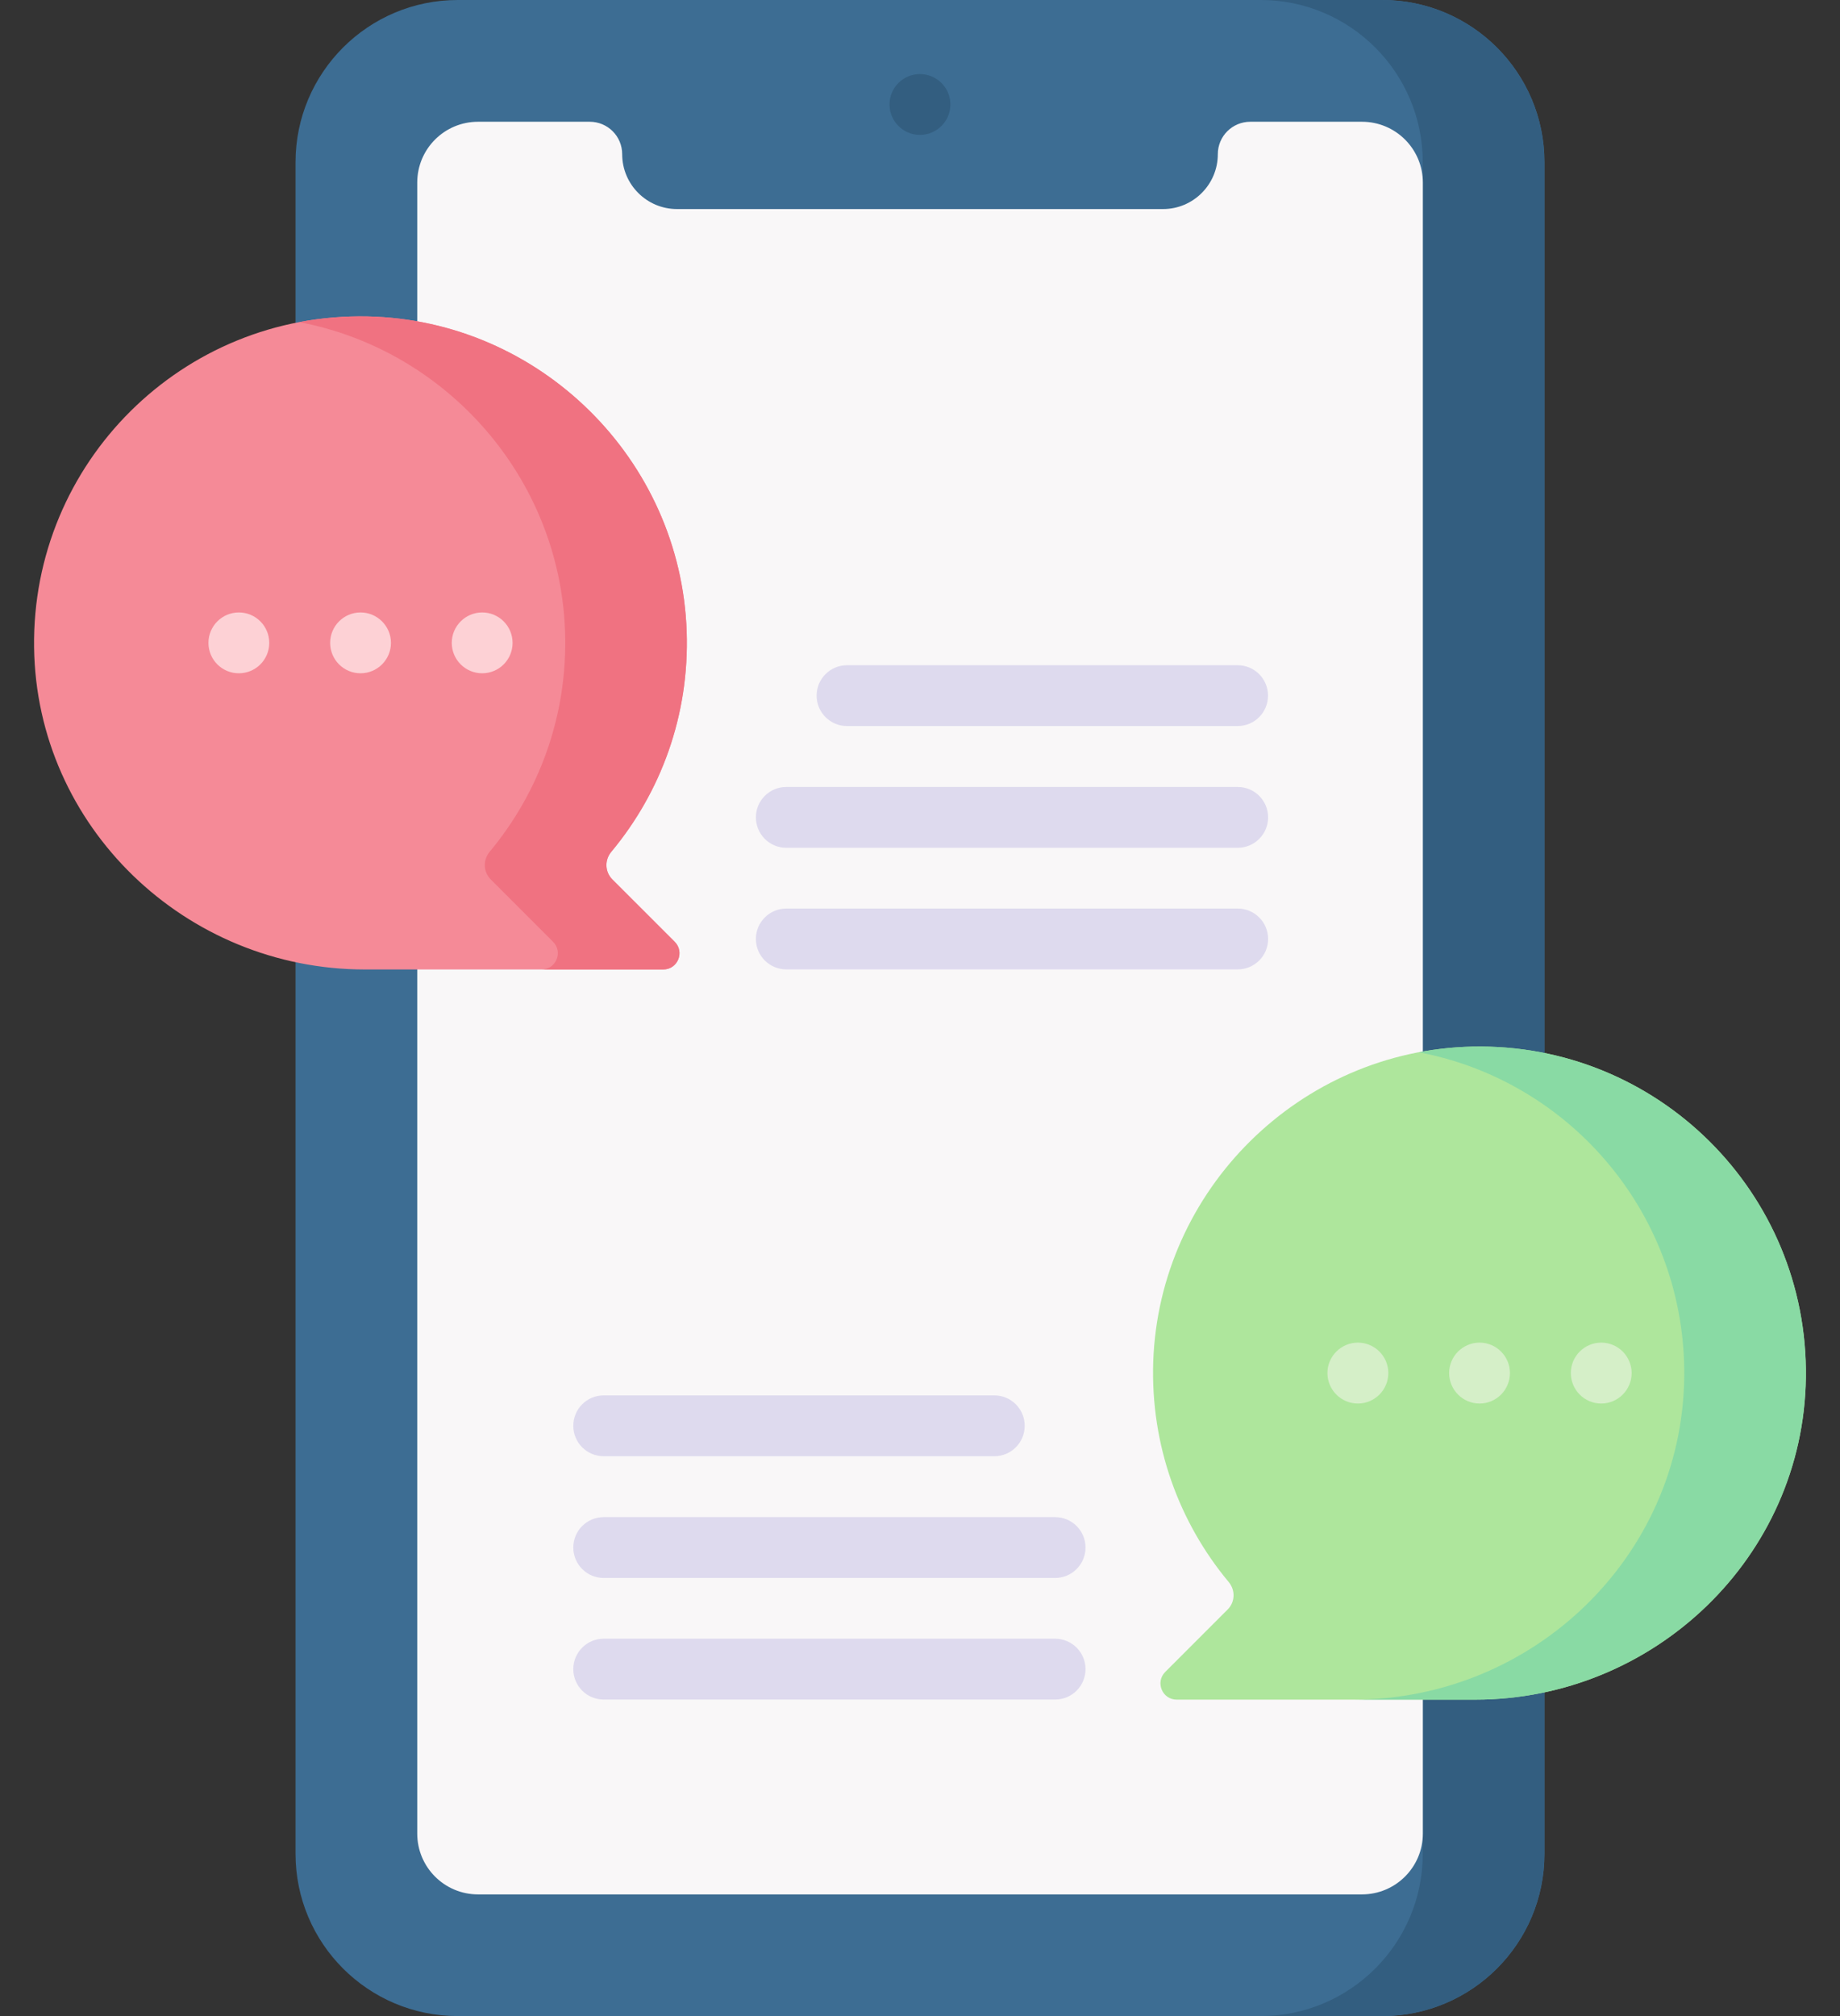
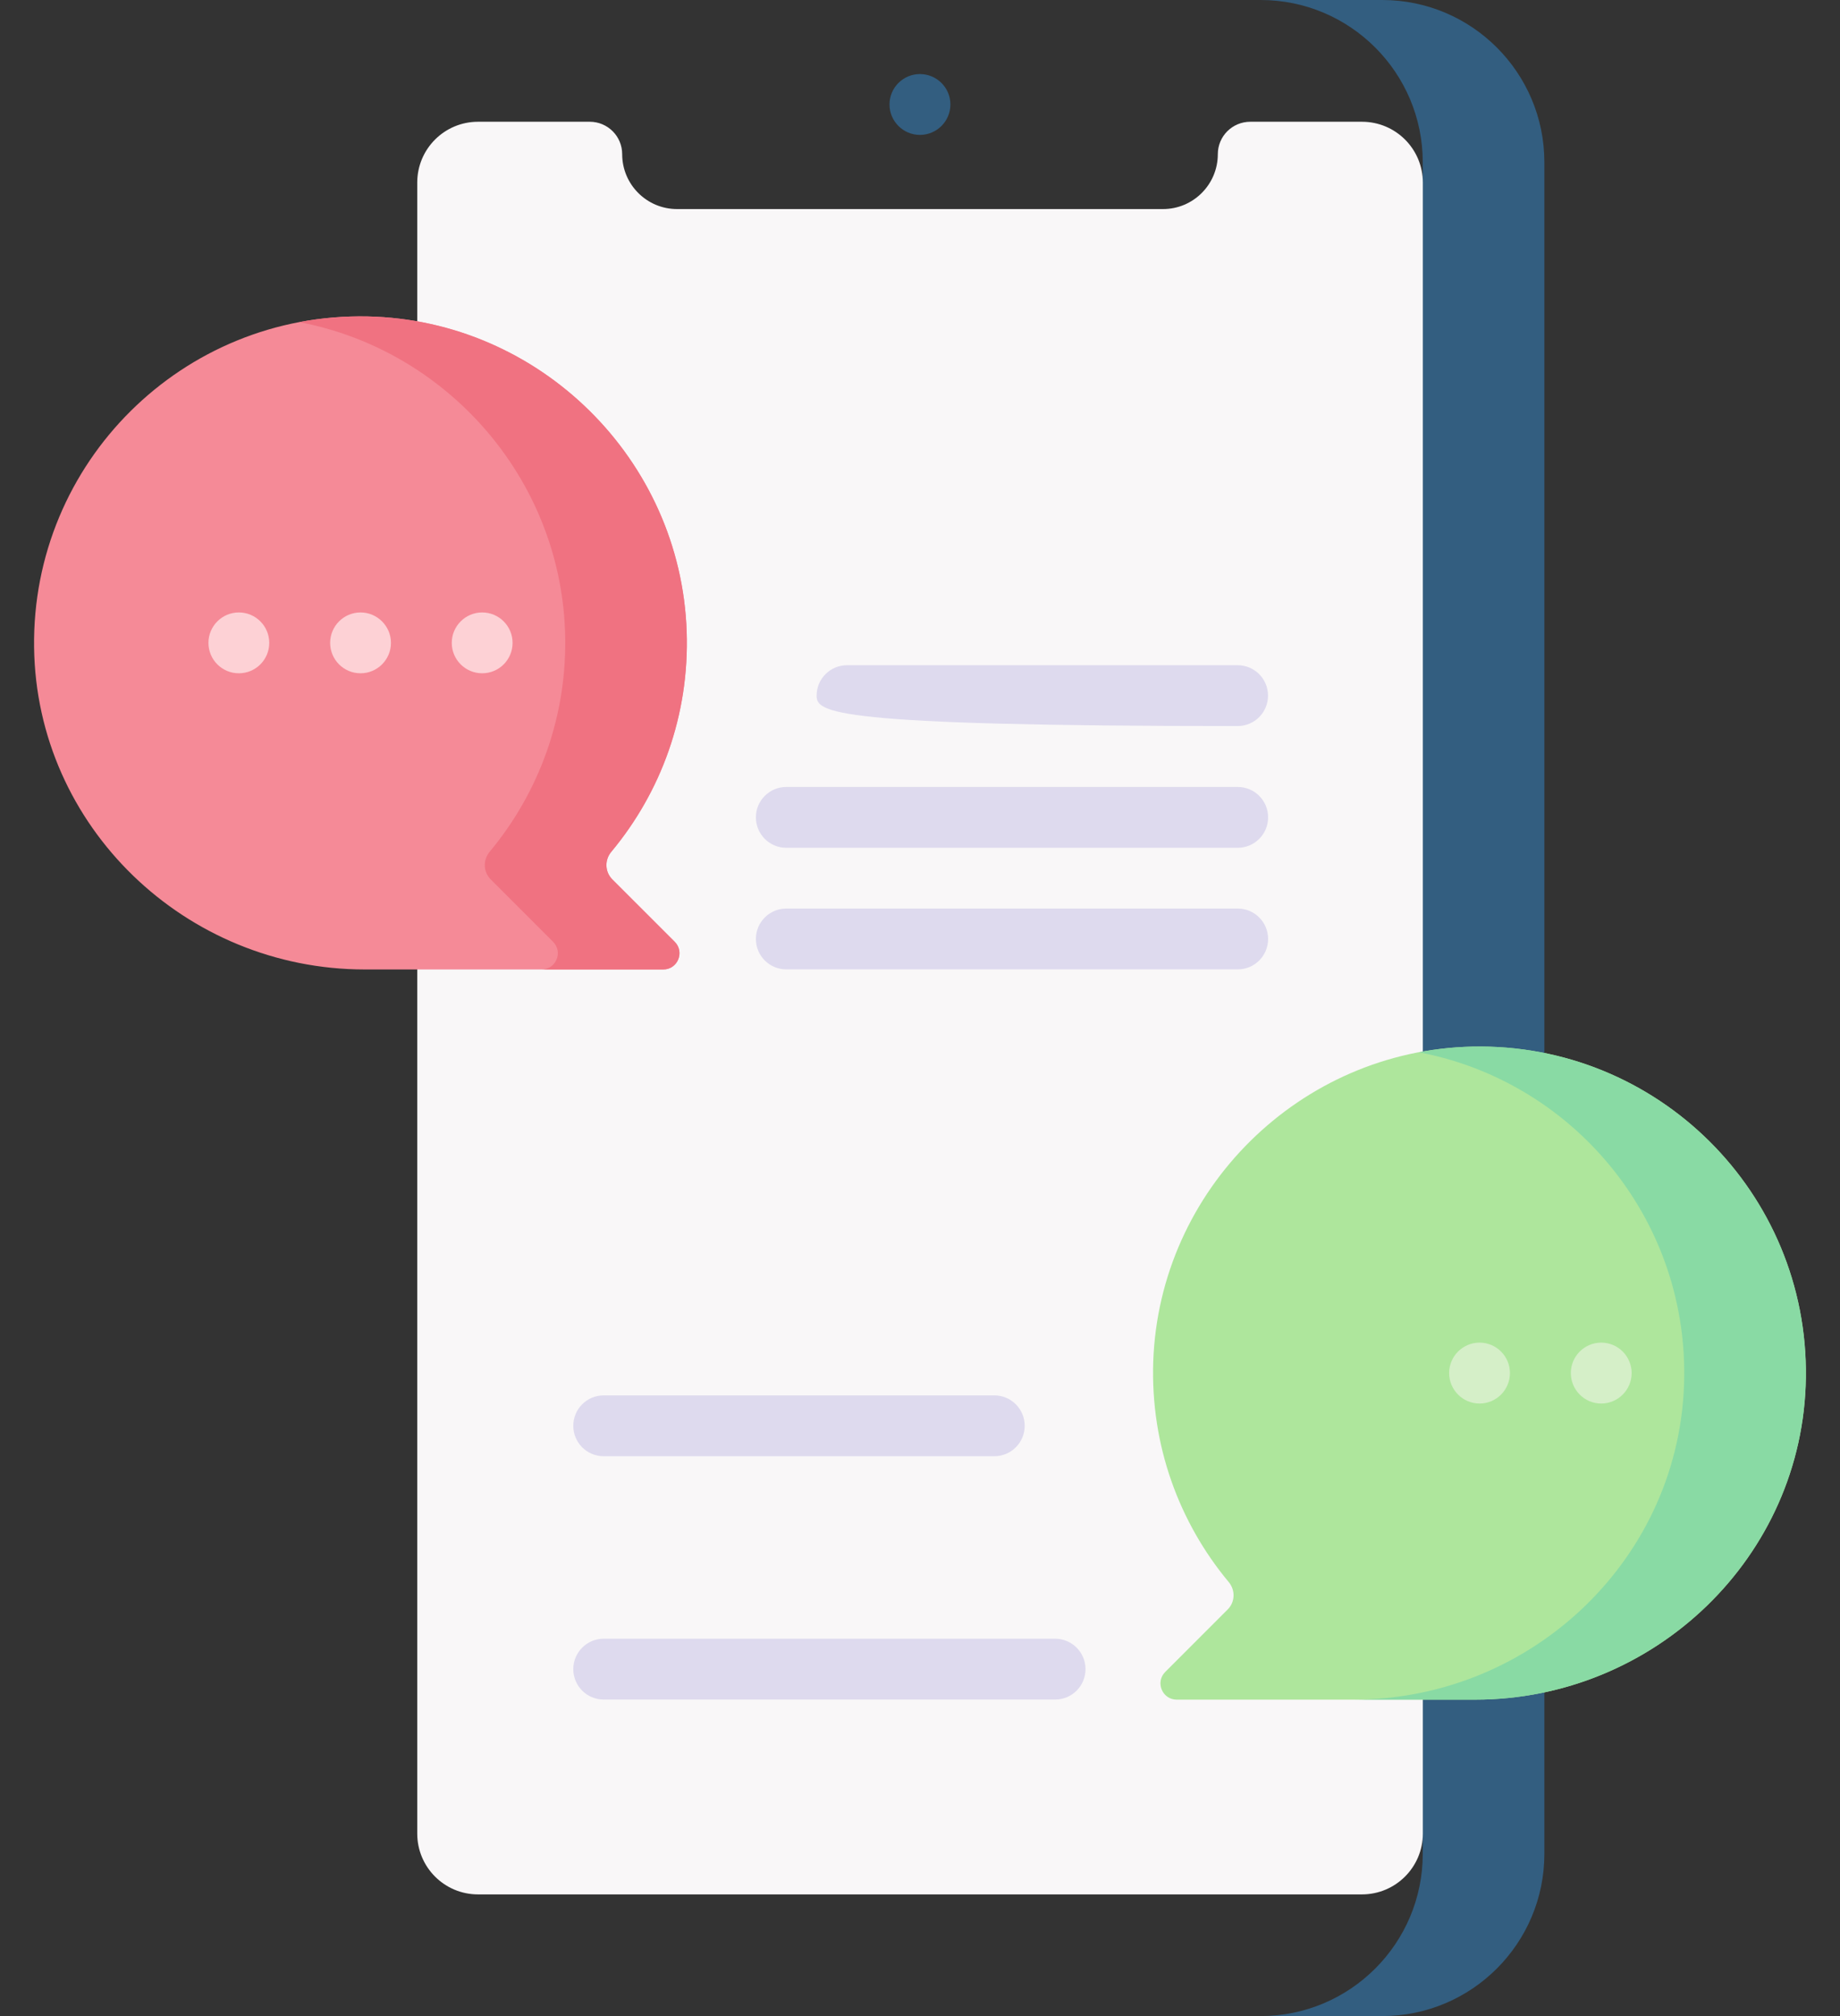
<svg xmlns="http://www.w3.org/2000/svg" width="21" height="23" viewBox="0 0 21 23" fill="none">
  <rect x="0" y="0" width="21" height="23" fill="#333333" stroke="none" />
  <g clip-path="url(#clip0_523_5802)">
-     <path d="M15.775 23H5.224C4.202 23 3.373 22.171 3.373 21.149V1.851C3.373 0.829 4.202 0 5.224 0H15.775C16.798 0 17.627 0.829 17.627 1.851V21.149C17.627 22.171 16.798 23 15.775 23Z" fill="#3D6D93" />
    <path d="M15.775 0H14.387C15.409 0 16.238 0.829 16.238 1.851V21.149C16.238 22.171 15.409 23 14.387 23H15.775C16.797 23 17.626 22.171 17.626 21.149V1.851C17.626 0.829 16.797 0 15.775 0Z" fill="#335E80" />
    <path d="M13.899 1.759C13.899 2.104 13.619 2.385 13.274 2.385H7.727C7.381 2.385 7.101 2.104 7.101 1.759C7.101 1.554 6.935 1.389 6.731 1.389H5.456C5.073 1.389 4.762 1.699 4.762 2.083V20.918C4.762 21.301 5.072 21.612 5.456 21.612H15.544C15.928 21.612 16.239 21.301 16.239 20.918V2.083C16.239 1.699 15.928 1.389 15.544 1.389H14.27C14.065 1.389 13.899 1.554 13.899 1.759Z" fill="#F9F7F8" />
    <path d="M10.499 1.539C10.691 1.539 10.847 1.383 10.847 1.192C10.847 1 10.691 0.845 10.499 0.845C10.308 0.845 10.152 1 10.152 1.192C10.152 1.383 10.308 1.539 10.499 1.539Z" fill="#335E80" />
    <path d="M6.977 9.718C7.541 9.041 7.87 8.161 7.837 7.204C7.77 5.24 6.161 3.652 4.196 3.61C2.084 3.565 0.361 5.278 0.389 7.386C0.416 9.431 2.118 11.06 4.164 11.06H7.57C7.735 11.06 7.817 10.861 7.701 10.744L6.988 10.032C6.903 9.946 6.899 9.811 6.977 9.718Z" fill="#F58A97" />
    <path d="M6.988 10.032C6.903 9.946 6.899 9.811 6.976 9.718C7.541 9.041 7.87 8.161 7.837 7.204C7.77 5.24 6.161 3.652 4.196 3.61C3.929 3.605 3.668 3.627 3.416 3.675C5.094 3.993 6.388 5.447 6.449 7.204C6.482 8.161 6.152 9.041 5.588 9.718C5.511 9.811 5.515 9.946 5.6 10.032L6.312 10.744C6.429 10.861 6.346 11.06 6.181 11.06H7.57C7.734 11.06 7.817 10.861 7.7 10.744L6.988 10.032Z" fill="#F07281" />
    <path d="M4.115 7.681C4.306 7.681 4.462 7.526 4.462 7.334C4.462 7.143 4.306 6.987 4.115 6.987C3.923 6.987 3.768 7.143 3.768 7.334C3.768 7.526 3.923 7.681 4.115 7.681Z" fill="#FDD1D5" />
    <path d="M5.503 7.681C5.695 7.681 5.85 7.526 5.85 7.334C5.85 7.143 5.695 6.987 5.503 6.987C5.312 6.987 5.156 7.143 5.156 7.334C5.156 7.526 5.312 7.681 5.503 7.681Z" fill="#FDD1D5" />
    <path d="M2.726 7.681C2.918 7.681 3.073 7.526 3.073 7.334C3.073 7.143 2.918 6.987 2.726 6.987C2.534 6.987 2.379 7.143 2.379 7.334C2.379 7.526 2.534 7.681 2.726 7.681Z" fill="#FDD1D5" />
    <path d="M14.126 11.059H8.974C8.782 11.059 8.627 10.904 8.627 10.712C8.627 10.521 8.782 10.365 8.974 10.365H14.126C14.318 10.365 14.473 10.521 14.473 10.712C14.473 10.904 14.318 11.059 14.126 11.059Z" fill="#DEDAEE" />
    <path d="M14.126 9.672H8.974C8.782 9.672 8.627 9.516 8.627 9.325C8.627 9.133 8.782 8.978 8.974 8.978H14.126C14.318 8.978 14.473 9.133 14.473 9.325C14.473 9.516 14.318 9.672 14.126 9.672Z" fill="#DEDAEE" />
-     <path d="M14.125 8.283H9.667C9.476 8.283 9.32 8.128 9.32 7.936C9.32 7.744 9.476 7.589 9.667 7.589H14.125C14.317 7.589 14.472 7.744 14.472 7.936C14.472 8.128 14.317 8.283 14.125 8.283Z" fill="#DEDAEE" />
+     <path d="M14.125 8.283C9.476 8.283 9.32 8.128 9.32 7.936C9.32 7.744 9.476 7.589 9.667 7.589H14.125C14.317 7.589 14.472 7.744 14.472 7.936C14.472 8.128 14.317 8.283 14.125 8.283Z" fill="#DEDAEE" />
    <path d="M12.042 19.389H6.89C6.698 19.389 6.543 19.234 6.543 19.042C6.543 18.851 6.698 18.695 6.89 18.695H12.042C12.234 18.695 12.389 18.851 12.389 19.042C12.389 19.234 12.234 19.389 12.042 19.389Z" fill="#DEDAEE" />
-     <path d="M12.042 18.002H6.89C6.698 18.002 6.543 17.846 6.543 17.655C6.543 17.463 6.698 17.308 6.89 17.308H12.042C12.234 17.308 12.389 17.463 12.389 17.655C12.389 17.846 12.234 18.002 12.042 18.002Z" fill="#DEDAEE" />
    <path d="M11.348 16.613H6.89C6.698 16.613 6.543 16.458 6.543 16.266C6.543 16.074 6.698 15.919 6.89 15.919H11.348C11.54 15.919 11.695 16.074 11.695 16.266C11.695 16.458 11.54 16.613 11.348 16.613Z" fill="#DEDAEE" />
    <path d="M14.023 18.048C13.459 17.371 13.13 16.491 13.162 15.534C13.23 13.57 14.839 11.982 16.804 11.94C18.916 11.895 20.639 13.608 20.61 15.716C20.583 17.762 18.881 19.39 16.835 19.39H13.43C13.265 19.39 13.182 19.191 13.299 19.074L14.011 18.362C14.097 18.277 14.101 18.141 14.023 18.048Z" fill="#AEE69C" />
    <path d="M16.804 11.94C16.596 11.945 16.393 11.967 16.195 12.005C17.935 12.335 19.247 13.874 19.222 15.716C19.195 17.762 17.493 19.39 15.447 19.39H16.836C18.881 19.39 20.583 17.762 20.611 15.716C20.639 13.608 18.916 11.895 16.804 11.94Z" fill="#89DAA4" />
    <path d="M16.886 16.012C17.078 16.012 17.233 15.856 17.233 15.664C17.233 15.473 17.078 15.317 16.886 15.317C16.695 15.317 16.539 15.473 16.539 15.664C16.539 15.856 16.695 16.012 16.886 16.012Z" fill="#D5EFC8" />
-     <path d="M15.498 16.012C15.689 16.012 15.845 15.856 15.845 15.664C15.845 15.473 15.689 15.317 15.498 15.317C15.306 15.317 15.15 15.473 15.15 15.664C15.15 15.856 15.306 16.012 15.498 16.012Z" fill="#D5EFC8" />
    <path d="M18.275 16.012C18.466 16.012 18.622 15.856 18.622 15.664C18.622 15.473 18.466 15.317 18.275 15.317C18.083 15.317 17.928 15.473 17.928 15.664C17.928 15.856 18.083 16.012 18.275 16.012Z" fill="#D5EFC8" />
  </g>
  <defs>
    <clipPath id="clip0_523_5802">
      <rect width="21" height="23" fill="white" />
    </clipPath>
  </defs>
</svg>